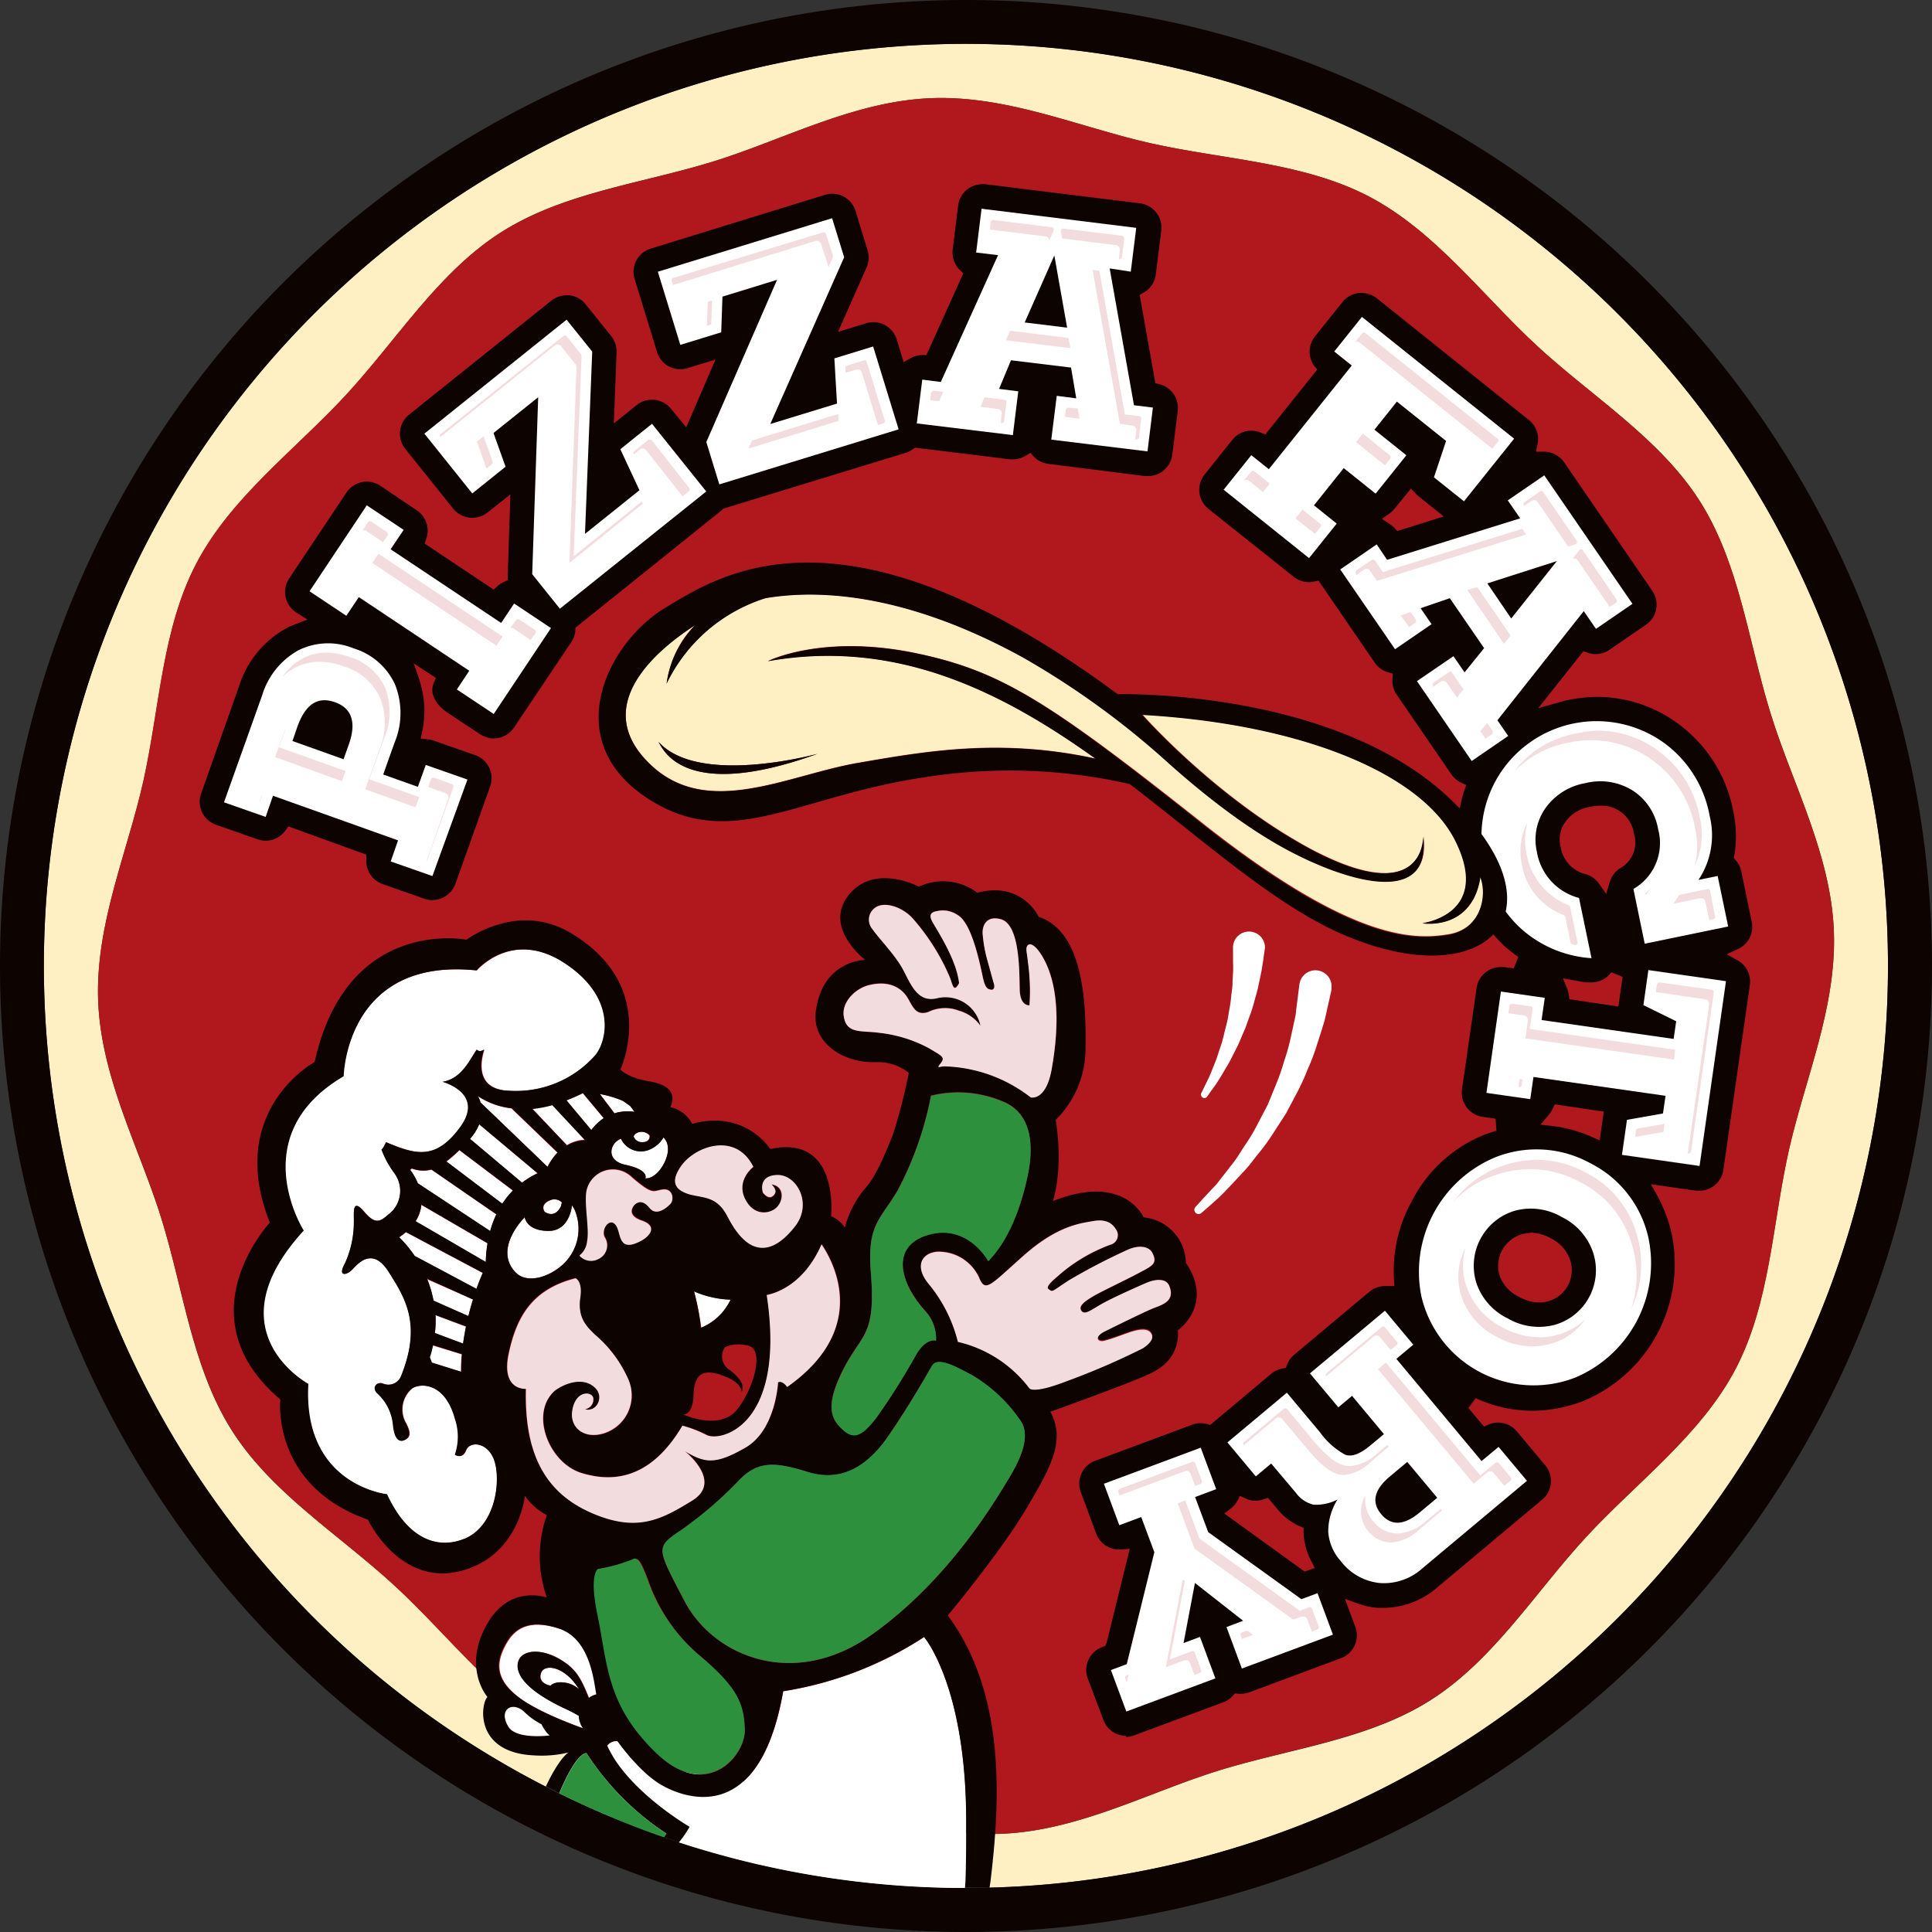
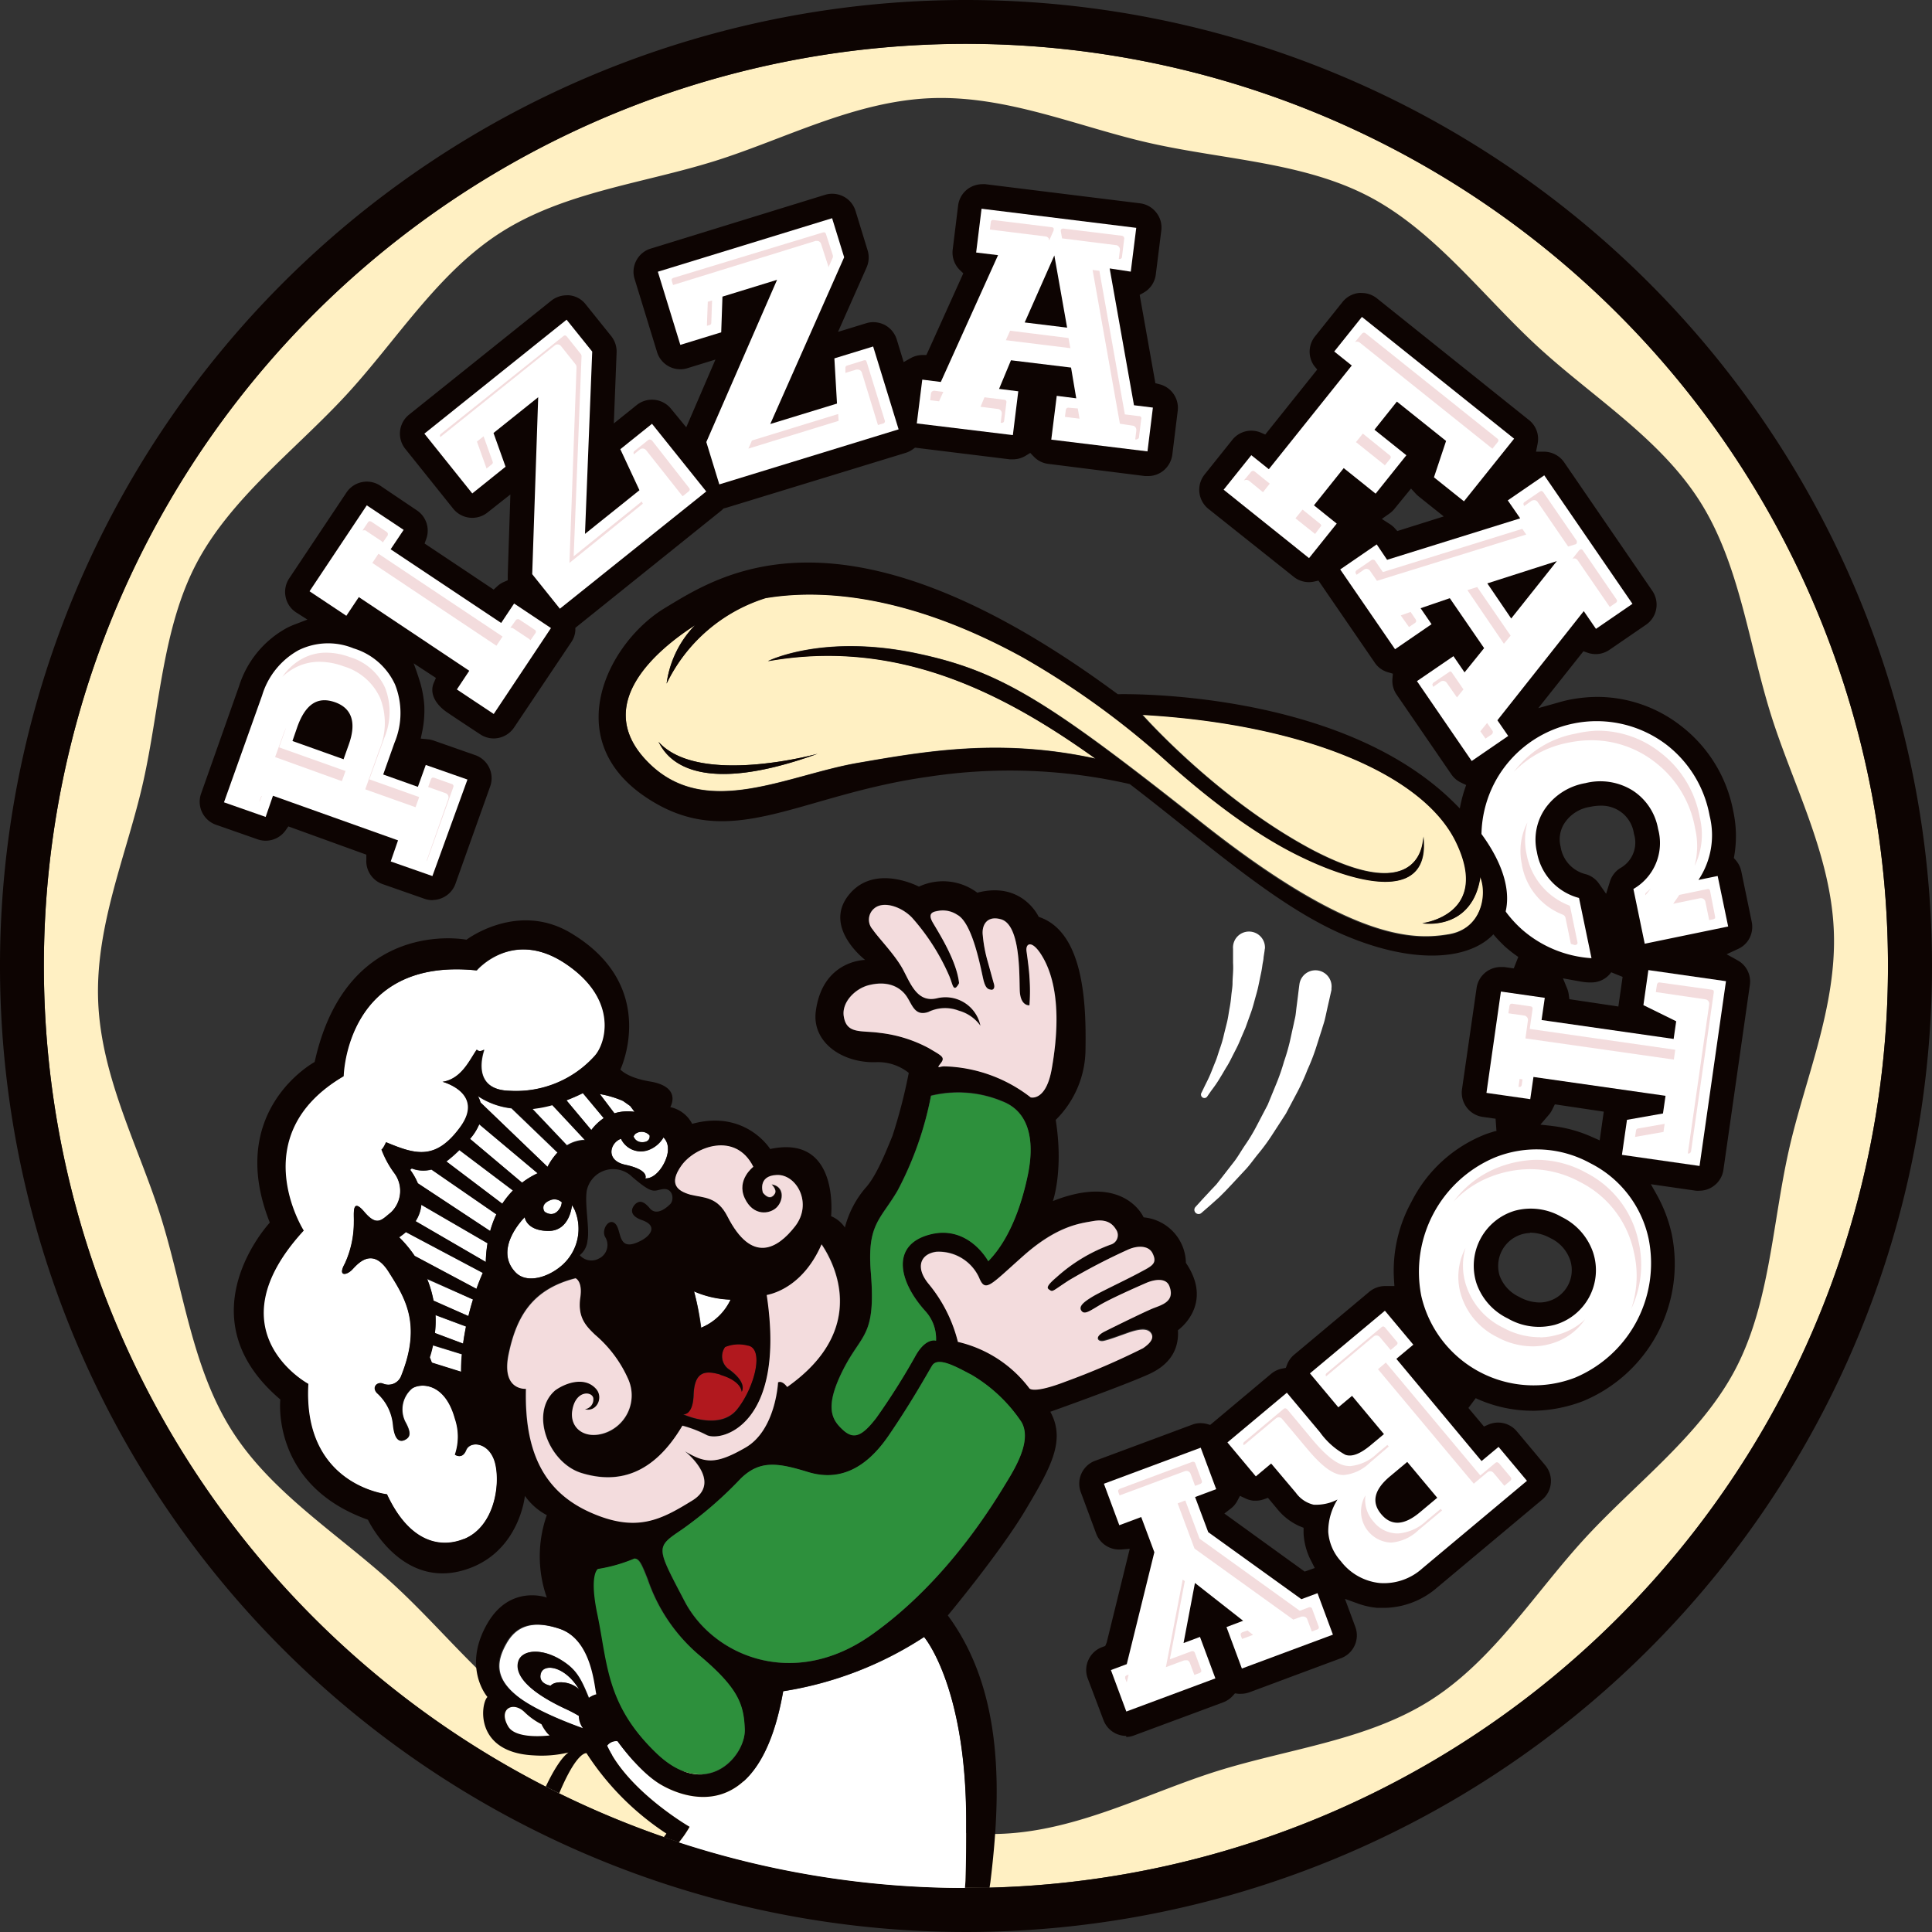
<svg xmlns="http://www.w3.org/2000/svg" viewBox="0 0 264.64 264.64">
  <rect x="0" y="0" width="264.64" height="264.64" fill="#333333" stroke="none" />
  <defs>
    <style>.cls-1{fill:#fff0c3;}.cls-2{fill:#b1181e;}.cls-3{fill:#0d0402;}.cls-4{fill:#fff;}.cls-5{fill:none;}.cls-6{fill:#2d903c;}.cls-7{fill:#f3dcdd;}</style>
  </defs>
  <title>pizza-factory-logo-circle</title>
  <g id="Layer_2" data-name="Layer 2">
    <g id="Layer_1-2" data-name="Layer 1">
      <path class="cls-1" d="M132.32,6a126.3,126.3,0,1,0,126.29,126.3A126.3,126.3,0,0,0,132.32,6ZM232.85,68.68c5.43,8.56,6.64,19.33,9.73,29.22,3,9.57,8.18,19.09,8.61,29.58s-4,20.39-6.18,30.17c-2.26,10.11-2.6,20.95-7.31,29.92s-13.55,15.51-20.47,23S204.64,227.35,196,232.86s-19.33,6.64-29.22,9.72c-9.57,3-19.09,8.18-29.57,8.61s-20.4-4-30.18-6.18c-10.11-2.26-20.95-2.59-29.91-7.31s-15.51-13.55-23-20.47S37.29,204.64,31.79,196s-6.64-19.32-9.73-29.22c-3-9.56-8.18-19.08-8.61-29.57s4-20.4,6.18-30.17c2.26-10.12,2.6-21,7.31-29.92s13.55-15.51,20.47-23S60,37.29,68.68,31.79,88,25.15,97.9,22.06c9.57-3,19.09-8.18,29.57-8.61s20.4,4,30.18,6.18c10.11,2.26,20.95,2.6,29.91,7.31s15.51,13.55,23,20.47S227.35,60,232.85,68.68Z" />
-       <path class="cls-2" d="M187.56,26.94c-9-4.71-19.8-5.05-29.91-7.31-9.78-2.2-19.69-6.61-30.18-6.18s-20,5.63-29.57,8.61c-9.9,3.09-20.67,4.3-29.22,9.73S54.33,46.56,47.41,54.06,31.72,68,26.94,77.08,21.89,96.88,19.63,107c-2.19,9.77-6.6,19.69-6.18,30.17s5.63,20,8.61,29.57c3.09,9.9,4.3,20.67,9.73,29.22s14.77,14.36,22.27,21.27,13.92,15.69,23,20.47S96.88,242.75,107,245c9.78,2.2,19.69,6.61,30.18,6.18s20-5.63,29.57-8.61c9.89-3.08,20.67-4.3,29.22-9.72s14.35-14.77,21.27-22.28,15.69-13.92,20.47-23,5.05-19.81,7.31-29.92c2.19-9.78,6.6-19.69,6.18-30.17s-5.63-20-8.61-29.58c-3.09-9.89-4.3-20.66-9.73-29.22s-14.77-14.35-22.27-21.27S196.66,31.72,187.56,26.94Z" />
      <path class="cls-3" d="M154.29,237.78a3.39,3.39,0,0,1-1.4-.3,3.33,3.33,0,0,1-1.74-1.87L149,229.92a3.27,3.27,0,0,1,.09-2.55,3.31,3.31,0,0,1,1.87-1.75l.43-.16.2-.47,3.16-12.84-1.21.1-.27,0a3.37,3.37,0,0,1-3.12-2.18l-2.11-5.69a3.34,3.34,0,0,1,2-4.3l13.26-4.93a3.2,3.2,0,0,1,1.14-.21,3.48,3.48,0,0,1,.9.12l.43.12,8.35-7a3.38,3.38,0,0,1,1.53-.72l.48-.09.17-.45a3.33,3.33,0,0,1,1-1.38l10.27-8.6a3.39,3.39,0,0,1,2.16-.78H191l-.06-.93a19.61,19.61,0,0,1,2.41-10.63,19.16,19.16,0,0,1,10.16-9.24c.44-.16.88-.29,1.32-.43l.15,0-.12-1.69-1.77-.25a3.35,3.35,0,0,1-2.83-3.78l2-13.88a3.35,3.35,0,0,1,3.3-2.87l.48,0,1.31.19.62-1.57a18.68,18.68,0,0,1-1.82-1.42,20.76,20.76,0,0,1-5.57-21.4l.25-.73-.7-.33a3.35,3.35,0,0,1-1.32-1.12l-7.5-10.93a3.32,3.32,0,0,1-.58-2.16l.06-.71-.68-.2a3.25,3.25,0,0,1-1.8-1.31l-7.71-11.24-.58.13a3.3,3.3,0,0,1-.67.08h0a3.3,3.3,0,0,1-2.14-.73L165.52,69.7A3.35,3.35,0,0,1,165,65l3.79-4.74a3.33,3.33,0,0,1,3.92-1l.6.26,7.12-8.9L180,50.1a3.35,3.35,0,0,1,.11-4l3.79-4.74a3.33,3.33,0,0,1,2.24-1.23,2.42,2.42,0,0,1,.38,0,3.38,3.38,0,0,1,2.08.73l20.84,16.68a3.3,3.3,0,0,1,1.17,3.28l-.21,1.05h1.07a3.13,3.13,0,0,1,.63.06,3.38,3.38,0,0,1,2.15,1.39l12.08,17.61a3.35,3.35,0,0,1,.53,2.5,3.32,3.32,0,0,1-1.4,2.15l-5,3.43a3.35,3.35,0,0,1-1.89.59,3.15,3.15,0,0,1-.61-.06,2.72,2.72,0,0,1-.49-.13l-.58-.2-6.18,7.79,2.71-.76c.45-.13.89-.25,1.35-.35a20.39,20.39,0,0,1,4.06-.43,18.68,18.68,0,0,1,11.39,3.94,19.19,19.19,0,0,1,7.2,11.73,16,16,0,0,1,.15,6l-.07.4.27.31a3.4,3.4,0,0,1,.75,1.52l1.43,6.92a3.39,3.39,0,0,1-.48,2.52,3.29,3.29,0,0,1-1.41,1.19l-1.55.72,1.49.83a3.23,3.23,0,0,1,1.06.91,3.32,3.32,0,0,1,.63,2.48l-3.62,25.3a3.32,3.32,0,0,1-1.3,2.2,3.28,3.28,0,0,1-1.95.67h0a3.94,3.94,0,0,1-.52,0l-6.17-.89.86,1.53a19.9,19.9,0,0,1,2,5.3,20.35,20.35,0,0,1-12.14,22.88,19.77,19.77,0,0,1-6.67,1.32h-.32a18.56,18.56,0,0,1-7.72-1.72l-1,1.34,2.13,2.54.59-.26a3.46,3.46,0,0,1,1.34-.28,3.35,3.35,0,0,1,2.57,1.2l3.89,4.65a3.33,3.33,0,0,1-.42,4.71l-14.34,12a11.3,11.3,0,0,1-7.14,2.82h-.18c-.3,0-.6,0-.91,0a10.61,10.61,0,0,1-2.69-.6l-1.75-.63,1.42,3.84a3.34,3.34,0,0,1-2,4.3l-12.47,4.64a3.37,3.37,0,0,1-1.17.22,2.69,2.69,0,0,1-.4,0l-.45-.06-.3.34a3.36,3.36,0,0,1-1.31.89l-12.2,4.53a3,3,0,0,1-1.11.21Zm15.18-32.17a3.21,3.21,0,0,1-.84,1l-.92.71,11,7.95,1.38-.49-.45-.89a9.15,9.15,0,0,1-1.08-3.85l0-.77-.53-.21a8.25,8.25,0,0,1-3.12-2.42l-1.23-1.47-.57.2a3.21,3.21,0,0,1-1.12.19h-.29a3.28,3.28,0,0,1-1.12-.32l-.73-.34Zm40.09-36.72a4.52,4.52,0,0,0-4.15,5.83,5.17,5.17,0,0,0,2.7,2.93,5.8,5.8,0,0,0,2.73.76,4.37,4.37,0,0,0,1.24-.17,4.43,4.43,0,0,0,3-5.63,5.17,5.17,0,0,0-2.68-3,5.82,5.82,0,0,0-2.72-.76h-.08Zm3.11-17a3.41,3.41,0,0,1-.58.89L211,154.05l1.67.19a18.59,18.59,0,0,1,5.4,1.5l1.05.46.56-3.93-6.7-1Zm2-16.47a3.26,3.26,0,0,1,.21.8l.09.65,6.71,1,.58-4.06-1.56-.63a3.31,3.31,0,0,1-2.62,1.39H218l-.31,0c-.63,0-1.28-.14-2.06-.28l-1.54-.28Zm4.49-25.06a7.28,7.28,0,0,0-1.34.16,5.1,5.1,0,0,0-3.4,2.06,4.06,4.06,0,0,0-.65,3.4,4.58,4.58,0,0,0,3.5,3.78A3.3,3.3,0,0,1,219,121l1,1.43.52-1.67a3.38,3.38,0,0,1,1.37-1.82,4,4,0,0,0,1.92-4.74,4.45,4.45,0,0,0-2-3.13,4.54,4.54,0,0,0-2.52-.71h-.11ZM191,69.71a3.37,3.37,0,0,1-.67.63l-1.05.74,1.07.69a3.38,3.38,0,0,1,.68.56l.37.41,6.36-2L194.33,68a3.92,3.92,0,0,1-.37-.34l-.68-.74ZM59.23,123.3a3.31,3.31,0,0,1-1.12-.2l-5.71-2a3.35,3.35,0,0,1-2.22-3.38l0-.65L39.5,113.2l-.38.54a3.35,3.35,0,0,1-2.73,1.42,3.41,3.41,0,0,1-1.13-.2l-5.71-2a3.34,3.34,0,0,1-2-4.27L32.74,94A13.79,13.79,0,0,1,39.32,86a11,11,0,0,1,1.22-.53l1.57-.6-1.57-1a3.3,3.3,0,0,1-1.42-2.12,3.35,3.35,0,0,1,.49-2.52l7.85-11.77a3.36,3.36,0,0,1,2.12-1.42,3.05,3.05,0,0,1,.67-.07,3.35,3.35,0,0,1,1.84.56l5,3.37a3.33,3.33,0,0,1,1.3,3.91l-.23.64,9.46,6.31.5-.46a3.11,3.11,0,0,1,.89-.58l.54-.24,0-.75.36-11L66.78,70.2a3.35,3.35,0,0,1-4.7-.52l-6.56-8.19a3.33,3.33,0,0,1,.52-4.7L75.52,41.18a3.41,3.41,0,0,1,2.1-.73,2.17,2.17,0,0,1,.36,0,3.25,3.25,0,0,1,2.24,1.23l3.51,4.37a3.38,3.38,0,0,1,.73,2.22L84.08,58l3.14-2.52a3.3,3.3,0,0,1,2.09-.73A3.35,3.35,0,0,1,91.92,56L94,58.53l4-9.28-3.86,1.19a3.18,3.18,0,0,1-1,.14A3.33,3.33,0,0,1,90,48.22l-3.07-10a3.29,3.29,0,0,1,.24-2.55,3.32,3.32,0,0,1,2-1.63L113,26.69a3.28,3.28,0,0,1,1-.15,3.41,3.41,0,0,1,1.57.39,3.31,3.31,0,0,1,1.63,2l1.64,5.35a3.37,3.37,0,0,1-.13,2.34l-3.92,8.84,3.85-1.18a3.24,3.24,0,0,1,1-.15,3.47,3.47,0,0,1,1.57.39,3.39,3.39,0,0,1,1.63,2l.94,3.08.94-.53a3.36,3.36,0,0,1,1.61-.44h.56l.24-.51,4.82-10.68-.45-.43a3.36,3.36,0,0,1-1-2.85l.74-6a3.34,3.34,0,0,1,1.26-2.23,3.42,3.42,0,0,1,2.06-.7,2.75,2.75,0,0,1,.41,0l21.19,2.62a3.32,3.32,0,0,1,2.22,1.26,3.28,3.28,0,0,1,.69,2.47l-.75,6a3.32,3.32,0,0,1-1.67,2.51l-.54.3,2.15,12.1.55.14a3.33,3.33,0,0,1,2.51,3.65l-.74,6a3.4,3.4,0,0,1-1.27,2.23,3.33,3.33,0,0,1-2,.7h0l-.46,0L143.6,63.54a3.28,3.28,0,0,1-2-1l-.48-.5-.6.37a3.37,3.37,0,0,1-1.77.51l-.41,0-13-1.6-.28.2a3.29,3.29,0,0,1-1,.51L99.49,69.55l-.36.09-.16.14-.12.12L78.81,86l0,.37a3.22,3.22,0,0,1-.53,1.55L70.41,99.66a3.39,3.39,0,0,1-2.73,1.49h0a3.36,3.36,0,0,1-1.91-.57s-3.23-2.12-4.52-3c-1.61-1.09-2.47-2.65-1.81-4.09l.27-.63-3.05-2s.5,1.3.94,2.79a14.93,14.93,0,0,1,.52,3,14.55,14.55,0,0,1-.29,3.58l-.2.94,1,.1a3.57,3.57,0,0,1,.8.18l5.71,2a3.35,3.35,0,0,1,2,4.28l-4.75,13.32a3.32,3.32,0,0,1-1.72,1.9,3.25,3.25,0,0,1-1.37.33Z" />
      <path class="cls-3" d="M132.32,0A132.32,132.32,0,1,0,264.64,132.32,132.32,132.32,0,0,0,132.32,0Zm0,258.61A126.3,126.3,0,1,1,258.61,132.32,126.3,126.3,0,0,1,132.32,258.61Z" />
      <path class="cls-2" d="M101,193c2.44-3.05,3.75-8.4,1.4-8.73a4.85,4.85,0,0,0-3.07.21,2.17,2.17,0,0,0,.63,3.13c2.5,1.87,1.64,3,1.64,3s0-1.46-2.91-2.32c-2-.58-3.53-.52-3.66,2.69-.09,3-1.47,2.71-1.47,2.71S98.53,196.05,101,193Z" />
      <path class="cls-4" d="M79.93,236.75a2.91,2.91,0,0,1-.58-1.71,19.29,19.29,0,0,0-1.92-1c-5.87-2.76-6.88-5.07-6.35-6.55s3-1.74,5.61-.23c2.19,1.3,2.85,2.48,4,5.31a2.88,2.88,0,0,1,1.09-.44c-.31-1.42-.69-7.56-5.08-9-4.08-1.37-6.12-.11-7.31,2-1.39,2.46-1.68,4.8,1.73,7.4C73.48,234.3,77.64,235.93,79.93,236.75Z" />
      <path class="cls-4" d="M74.1,229.23c-.4,1.41,1.3,1.67,1.36,1.67.6-.73,2.73-.62,3.85.48C77.36,228.18,74.5,227.8,74.1,229.23Z" />
      <path class="cls-4" d="M75,237.46a5.78,5.78,0,0,1-.82-1.26,9.41,9.41,0,0,1-2.34-1.68c-1.59-1.54-3.64-.42-2.21,2,.9,1.52,4.14,1.39,5.66,1.24C75.19,237.64,75.08,237.56,75,237.46Z" />
      <path class="cls-4" d="M132.2,258.61l.07-.94c.08-2.56.09-5.27.09-8.2,0-18.52-5.77-25.23-5.77-25.23a49.25,49.25,0,0,1-19.3,7.43c-3.33,19-14,14.51-16.9,12.71s-5.79-5.87-5.79-5.87a1.56,1.56,0,0,0-1.43.62c2.89,6.27,11.31,11.12,11.31,11.12A15,15,0,0,1,93,252.37,126.51,126.51,0,0,0,132.2,258.61Z" />
      <path class="cls-4" d="M75.39,164.4c-1.49.61-.78,1.57-.78,1.57s1.38,1.11,2.28-.79l.09-.45A1.46,1.46,0,0,0,75.39,164.4Z" />
      <path class="cls-4" d="M85.7,159.55c3.3.72,2.68,1.85,2.68,1.85h.1l0,0c1.62,0,3.11-2.59,3-4.09a2.12,2.12,0,0,0-.61-1.52,4,4,0,0,1-2.13,1.73A3,3,0,0,1,85.05,156C83.55,156.5,82.84,159,85.7,159.55Z" />
      <path class="cls-4" d="M95.06,176.86a36.36,36.36,0,0,1,1,5A7.65,7.65,0,0,0,100.1,178,13.52,13.52,0,0,1,95.06,176.86Z" />
      <path class="cls-4" d="M70.59,174.26c1.56,1.66,4.63.7,6.55-1.09h0l.06-.06a6.64,6.64,0,0,0,1.51-7.39l-.12-.23c-.15-.26-.25-.41-.25-.41s-.25,3.57-3.26,3.53-3.21-1.88-3.21-1.88S67.52,171,70.59,174.26Z" />
      <path class="cls-4" d="M87.83,156.45c1.33.05,1.13-.92,1.13-.92a1.45,1.45,0,0,0-2-.18l-.21.3A1.19,1.19,0,0,0,87.83,156.45Z" />
      <path class="cls-4" d="M64.16,180.27c.2-.81.41-1.58.63-2.27l-6.28-2.77a15.45,15.45,0,0,1,.88,3Z" />
      <path class="cls-4" d="M61.14,159.12l7.67,5.8a12,12,0,0,1,1.46-1.82l-7.34-5.54A18.07,18.07,0,0,1,61.14,159.12Z" />
      <path class="cls-4" d="M85.28,150.78a13.86,13.86,0,0,0-3.11-.92l2,2.64a6.13,6.13,0,0,1,2.76-.2l-.6-.8Z" />
      <path class="cls-4" d="M65.46,150.16a4,4,0,0,1,.36.88L75,159.83a8.53,8.53,0,0,1,1.35-1.94l-6.3-6.06A10.37,10.37,0,0,1,65.46,150.16Z" />
      <path class="cls-4" d="M72.92,151.86l4.74,5a5,5,0,0,1,2.49-.75l-4.5-4.82A15.89,15.89,0,0,1,72.92,151.86Z" />
      <path class="cls-4" d="M77.59,150.72l3.4,4.07a7,7,0,0,1,1.71-1.61l-2.86-3.43A24.46,24.46,0,0,1,77.59,150.72Z" />
      <path class="cls-4" d="M65.27,176.57c.33-.93.64-1.67.87-2.19l-10.53-5.59c-.29.24-.59.48-.93.71a16.41,16.41,0,0,1,2.13,2.56Z" />
      <path class="cls-4" d="M63.88,198.64c-.55,1.34-1.52.62-1.52.62a7.63,7.63,0,0,0,0-4.93c-1.39-5-4.77-4.9-5.9-4.13a3.76,3.76,0,0,0-.92,4.55c.88,1.58.61,2.08.08,2.41s-1.48.54-1.74-1.95a6.66,6.66,0,0,0-2.19-4.38c-.77-.82,0-1.6.78-1.32A1.88,1.88,0,0,0,55,188.39c2.81-7.06.51-10.63-1.74-14.17s-4.24-1.11-5-.31-2.09,1-1-.84a13.52,13.52,0,0,0,1.23-5.67c0-1.19-.29-3.42,1.44-1.39s2.37,1.07,3.63.07a4.06,4.06,0,0,0,.47-5.39,13.24,13.24,0,0,1-1.72-3.22c.26-.13.62-1,.62-1,3.93,1.62,6.74,2.59,10.16-2.07s-2.42-6.21-2.42-6.21c2.61-.42,3.7-3,4.69-4.41.33.41,1,0,1,0-.07.27-2,5.52,3.51,5.64a14.51,14.51,0,0,0,11.61-4.74c1.57-1.69,3.37-7.74-3.94-12.65s-12.21.9-12.21.9C47.32,131.05,47,147.42,47,147.42c-13.78,8.08-5.47,21.14-5.47,21.14-12.69,13.85.63,21,.63,21C41.4,203.5,53,204.71,53,204.71c3.07,6.61,7.32,7.43,10.56,6.11,4.17-1.69,5-7.38,4.31-10.34S64.44,197.29,63.88,198.64Z" />
      <path class="cls-4" d="M73.63,160.71l-8-6.71a7.31,7.31,0,0,1-1.26,2l7.13,6A11.49,11.49,0,0,1,73.63,160.71Z" />
      <path class="cls-4" d="M63.44,184.07c.11-.82.25-1.6.4-2.35l-4.18-1.56a14.69,14.69,0,0,1-.08,2.46Z" />
      <path class="cls-4" d="M56.41,160.07l-.22.19a8.46,8.46,0,0,1,1.05,1.85l9.91,6.54a13.64,13.64,0,0,1,.85-2.29l-8.9-6.14A4.4,4.4,0,0,1,56.41,160.07Z" />
      <path class="cls-4" d="M59.15,186.68l4,1.25c0-.83,0-1.63.11-2.41l-4-1.23a15.27,15.27,0,0,1-.44,1.67C59,186.22,59.06,186.49,59.15,186.68Z" />
      <path class="cls-4" d="M66.55,172.89a16.76,16.76,0,0,1,.24-2.57l-9.07-5.27a5,5,0,0,1-.79,2.25Z" />
      <path class="cls-5" d="M64.79,178l-6.28-2.77a15.45,15.45,0,0,1,.88,3l4.77,2.09C64.36,179.46,64.57,178.69,64.79,178Z" />
      <path class="cls-3" d="M129.83,221.28s7.15-8.59,10.62-14.41,5.58-9.56,3.42-13.49c0,0,10.09-3.59,13.55-5.17s4.05-4.09,3.93-6c0,0,5-3.47,1.09-9.23a6.37,6.37,0,0,0-5.79-6.23s-2.63-6.13-12.43-2.23c0,0,1.49-4.16.39-11.12a13.69,13.69,0,0,0,4.08-9.81c.11-6.43-.33-16-6.41-18,0,0-2.23-4.93-8.41-3.31a7.8,7.8,0,0,0-8-.83s-6.13-3.27-9.64,1.18,2.28,8.86,2.28,8.86-5.82,0-6.76,7c-.58,4.31,3.69,7.19,8.33,7a6.74,6.74,0,0,1,4.4,1.47,73,73,0,0,1-2.23,8.62c-1.17,2.88-2.36,5.71-3.75,7.2a13.63,13.63,0,0,0-2.77,5.36,4.25,4.25,0,0,0-1.89-1.55s1.21-11.26-8.34-9.2c0,0-3.37-5.45-10.69-3.45a4.39,4.39,0,0,0-3-2.29s1.69-2.79-2.83-3.52c-3.09-.52-4-1.63-4-1.63s5.43-11.44-6.83-18.72c-7.3-4.34-14.25.94-14.25.94s-16.38-3.24-20.8,16.75c0,0-12.26,6.61-6.14,22,0,0-12,12.83,1.44,24.23,0,0-1.33,11.74,12,16.47,0,0,4.82,10.24,14.19,6.54,6.62-2.62,7.31-9.81,7.31-9.81a8.56,8.56,0,0,0,3,2.64,17,17,0,0,0,0,11.29s-5-1.86-8.13,3.53-.72,9.22,0,10.09c-.9.82-1.91,7.61,6.37,8a15.82,15.82,0,0,0,4.73-.4c-.83.57-1.94,2.2-3.11,4.67h0c.61.32,1.23.62,1.84.92h0c2.46-5.86,3.74-5.49,3.74-5.49a37.44,37.44,0,0,0,10.93,11c0,.07-.22.31-.35.5l2.08.7h0a15,15,0,0,0,1.46-2.12s-8.42-4.85-11.31-11.12a1.56,1.56,0,0,1,1.43-.62s2.85,4.08,5.79,5.87,13.57,6.3,16.9-12.71a49.25,49.25,0,0,0,19.3-7.43s5.77,6.71,5.77,25.23c0,2.93,0,5.64-.09,8.2l-.07.94h.12c1.08,0,2.17,0,3.24,0l.12-.77C137.09,246.12,137.66,231.87,129.83,221.28Zm19.87-54c1.64-.3,2.59.18,3.19,1.13a1.35,1.35,0,0,1-.75,2.09,22.6,22.6,0,0,0-7.39,4.46c-1.66,1.41-1.23,1.53-.87,1.79s.47,0,2.57-1.37a83.74,83.74,0,0,1,8-4.16c1.39-.65,2.92-.62,3.45.46.71,1.45-.07,1.74-1.92,2.72s-5.24,2.56-6.32,3.23-1.93,1.29-1.52,1.9,1.06.1,2.55-.77,5-2.45,6.3-3,2.76-.71,3.2.39c.89,2.22-1.2,2.64-2.36,3.13s-5,2.28-6.48,3-.95,1.46-.15,1.29,2.08-.66,3.53-1.17c1.7-.58,2.61-.5,3,.17s-.13,1.35-1.13,2A100.27,100.27,0,0,1,146,189.19c-4.55,1.76-5,.92-5,.92a17.09,17.09,0,0,0-9.78-6.35,20,20,0,0,0-4-7.93c-1.88-2.33-1.07-4.15,1.07-4.41a6.09,6.09,0,0,1,5.82,3.51c.87,2.2,1.48,1.15,6.13-3S148.06,167.56,149.7,167.27Zm-29.11-25.78c-2.55-.38-4.55.21-5-2.25-.37-2,1.55-3.89,3.46-4.35,3.23-.79,4.67.87,5.12,1.52.79,1.13,1.12,2.81,3,2.16a5.24,5.24,0,0,1,4.18-.17,5.41,5.41,0,0,1,2.95,2.06,4.89,4.89,0,0,0-5.94-3.77c-2.64.63-3.53-1.78-4.62-3.84s-3.42-4.41-4.21-5.59a2,2,0,0,1,.28-2.92c1.33-1,3.82-.09,5.16,1.36a29.93,29.93,0,0,1,5,7.81c.5,1.1.54,2,1,1.69a2,2,0,0,0,.4-.58c-.32-3-2.73-6.8-3.59-8.28s.26-1.52.94-1.65a3.59,3.59,0,0,1,2.4.57c2.18,1.2,3.33,7.81,3.61,9s.71,1.19,1,1.26.6-.16.41-.82-.42-1.52-.88-3.16a18.93,18.93,0,0,1-.64-3.46c-.17-1.32.51-2.77,2.5-2.2,2.65.76,2.48,7.43,2.56,9.69s1.33,2.09,1.33,2.09a24.88,24.88,0,0,0,0-3.87c0-.84-.23-2.38-.4-3.53s.92-1.7,2.47,1.25c2.41,4.61,1.68,11.06,1,14.76-.78,4.6-2.9,4-2.9,4a20.12,20.12,0,0,0-11.72-4.25c-.73,0-1.28.44-.62-.4s.22-1-1.61-2.09A18.59,18.59,0,0,0,120.59,141.49Zm-5.15,46.18c2.58-5.16,4.55-4.5,3.84-13.41-.54-6.62,1.31-7.19,3.66-11.21a46.38,46.38,0,0,0,4.58-13,15.67,15.67,0,0,1,9.76.76c4.33,1.68,4.21,6.59,3.52,10s-2.22,8.62-5.44,11.9c0,0-2.68-5-8-3.66s-4.36,6.34-.62,10.49a5.62,5.62,0,0,1,1.47,4.06s-1.32-.49-2.74,1.94a93.2,93.2,0,0,1-5.45,8.64c-1.85,2.38-3,3-4.53,1.67S112.86,192.82,115.44,187.67Zm-22.09-28c1.83-2.58,7.4-4.7,9.84.18,0,0-2.36,1.78-1.18,4.3s3.56,2.09,4.4,1.24,1-2.87-.72-3.13c0,0,.84.58.46,1.25s-.89.83-1.65-.12c0,0-.78-2.32,1.92-2.42s4.92,3.82,2.49,6.95-5.94,5.16-9.26-1.34c-1.4-2.73-3.25-2.5-5.1-3C92.85,163.15,91.52,162.21,93.35,159.64Zm5.33,28.65c2.93.86,2.91,2.32,2.91,2.32s.86-1.13-1.64-3a2.17,2.17,0,0,1-.63-3.13,4.85,4.85,0,0,1,3.07-.21c2.35.33,1,5.68-1.4,8.73s-7.44.69-7.44.69S94.93,194,95,191C95.15,187.77,96.66,187.71,98.68,188.29Zm-3.62-11.43a13.52,13.52,0,0,0,5,1.13A7.65,7.65,0,0,1,96,181.88,36.36,36.36,0,0,0,95.06,176.86ZM91.8,164.94c-.37.37-1.83,1.73-2.8.56s-1.5-.91-1.83-.69-1.5,1.52.77,2.32,1.08,2.16-.06,2.77c-3.33,1.79-2.68-1.21-3.54-2.21s-2,.69-1.46,1.73a2.06,2.06,0,0,1-.9,3,2.12,2.12,0,0,1-2.57-.49,2.84,2.84,0,0,0,1.06-2c.33-1.57-.4-4.88-.1-6.82a3.7,3.7,0,0,1,6.22-1.91c3,2.57,2.93,1.83,4.26,1.68S92.39,164.36,91.8,164.94ZM75,159.83,65.82,151a4,4,0,0,0-.36-.88,10.37,10.37,0,0,0,4.63,1.67l6.3,6.06A8.53,8.53,0,0,0,75,159.83Zm1.94,4.9-.09.45c-.9,1.9-2.28.79-2.28.79s-.71-1,.78-1.57A1.46,1.46,0,0,1,77,164.73ZM65.65,154l8,6.71A11.49,11.49,0,0,0,71.52,162l-7.13-6A7.31,7.31,0,0,0,65.65,154Zm6.23,12.73s.21,1.85,3.21,1.88,3.26-3.53,3.26-3.53.1.15.25.41l.12.23a6.64,6.64,0,0,1-1.51,7.39l-.06.06h0c-1.92,1.79-5,2.75-6.55,1.09C67.52,171,71.88,166.73,71.88,166.73Zm5.78-9.82-4.74-5a15.89,15.89,0,0,0,2.73-.52l4.5,4.82A5,5,0,0,0,77.66,156.91Zm-.07-6.19a24.46,24.46,0,0,0,2.25-1l2.86,3.43A7,7,0,0,0,81,154.79Zm13.3,5.09a2.12,2.12,0,0,1,.61,1.52c.07,1.5-1.42,4.06-3,4.09l0,0h-.1s.62-1.13-2.68-1.85c-2.86-.6-2.15-3.05-.65-3.59a3,3,0,0,0,3.71,1.58A4,4,0,0,0,90.89,155.81ZM89,155.53s.2,1-1.13.92a1.19,1.19,0,0,1-1.08-.8l.21-.3A1.45,1.45,0,0,1,89,155.53Zm-3.68-4.75,1,.72.6.8a6.13,6.13,0,0,0-2.76.2l-2-2.64A13.86,13.86,0,0,1,85.28,150.78Zm-21.75,60c-3.24,1.32-7.49.5-10.56-6.11,0,0-11.57-1.21-10.77-15.11,0,0-13.32-7.19-.63-21,0,0-8.31-13.06,5.47-21.14,0,0,.28-16.37,18.18-14.5,0,0,4.89-5.82,12.21-.9s5.51,11,3.94,12.65a14.51,14.51,0,0,1-11.61,4.74c-5.49-.12-3.58-5.37-3.51-5.64,0,0-.63.45-1,0-1,1.44-2.08,4-4.69,4.41,0,0,5.84,1.54,2.42,6.21s-6.23,3.69-10.16,2.07c0,0-.36.84-.62,1A13.24,13.24,0,0,0,54,160.69a4.06,4.06,0,0,1-.47,5.39c-1.26,1-1.89,2-3.63-.07s-1.39.2-1.44,1.39a13.52,13.52,0,0,1-1.23,5.67c-1,1.84.23,1.64,1,.84s2.78-3.21,5,.31,4.55,7.11,1.74,14.17a1.88,1.88,0,0,1-2.56,1.12c-.75-.28-1.55.5-.78,1.32a6.66,6.66,0,0,1,2.19,4.38c.26,2.49,1.2,2.28,1.74,1.95s.8-.83-.08-2.41a3.76,3.76,0,0,1,.92-4.55c1.13-.77,4.51-.91,5.9,4.13a7.63,7.63,0,0,1,0,4.93s1,.72,1.52-.62,3.27-1.11,4,1.84S67.7,209.13,63.53,210.82Zm-4-28.2a14.69,14.69,0,0,0,.08-2.46l4.18,1.56c-.15.75-.29,1.53-.4,2.35Zm3.71,2.9c-.07.78-.1,1.58-.11,2.41l-4-1.25c-.09-.19-.18-.46-.28-.72a15.27,15.27,0,0,0,.44-1.67Zm-3.9-7.34a15.45,15.45,0,0,0-.88-3L64.79,178c-.22.69-.43,1.46-.63,2.27Zm-2.58-6.12a16.41,16.41,0,0,0-2.13-2.56c.34-.23.64-.47.93-.71l10.53,5.59c-.23.52-.54,1.26-.87,2.19Zm.12-4.76a5,5,0,0,0,.79-2.25l9.07,5.27a16.76,16.76,0,0,0-.24,2.57Zm.31-5.19a8.46,8.46,0,0,0-1.05-1.85l.22-.19a4.4,4.4,0,0,0,2.69.15l8.9,6.14a13.64,13.64,0,0,0-.85,2.29Zm3.9-3a18.07,18.07,0,0,0,1.79-1.56l7.34,5.54a12,12,0,0,0-1.46,1.82ZM72,190.19s-3.44.29-2.36-4.8,3.23-8.84,9.16-10.34c0,0,1,.4.65,2.57-.38,2.79.81,4,2,5.15A17,17,0,0,1,86.09,189a5.45,5.45,0,0,1-3.29,7.36c-2.74.84-4.76-.75-4.37-3.12.48-3,3-2.61,2.88-1.49A1.33,1.33,0,0,1,80.15,193c1.59.47,2.64-1.62,1.5-2.82-1.6-1.7-4.15-.81-5.55.23-3.59,3.05-.93,10,3.61,11.34,4.93,1.5,9.76.28,13.8-6.49a16.41,16.41,0,0,1,3.34,1.29c2,1,10.89-1.42,8.21-19.19,1.27-.24,5.12-1.46,7.51-6.94,1.63,2.4,6.65,11.51-4.71,19.54,0,0-.62-.93-1.25-.64,0,0-.32,6.55-4.46,8.94s-5.55,2.12-8.3.5c0,0,5.24,4.14,1,6.76s-7.62,4.41-14,1.55C74.77,204.4,71.77,199.26,72,190.19ZM69.62,236.5c-1.43-2.4.62-3.52,2.21-2a9.41,9.41,0,0,0,2.34,1.68,5.78,5.78,0,0,0,.82,1.26c.09.1.2.18.29.28C73.76,237.89,70.52,238,69.62,236.5Zm11-3.93c-1.12-2.83-1.78-4-4-5.31-2.6-1.51-5.09-1.24-5.61.23s.48,3.79,6.35,6.55a19.29,19.29,0,0,1,1.92,1,2.91,2.91,0,0,0,.58,1.71c-2.29-.82-6.45-2.45-8.84-4.27-3.41-2.6-3.12-4.94-1.73-7.4,1.19-2.11,3.23-3.37,7.31-2,4.39,1.49,4.77,7.63,5.08,9A2.88,2.88,0,0,0,80.66,232.57Zm-1.35-1.19c-1.12-1.1-3.25-1.21-3.85-.48-.06,0-1.76-.26-1.36-1.67S77.36,228.18,79.31,231.38ZM90,240.18c-6.92-6.65-6.69-12.31-8.09-19-1.17-5.55.07-6.25.07-6.25a21.27,21.27,0,0,0,5-1.43c.64,0,1,.83,1.79,2.85A23.62,23.62,0,0,0,96,226.91c5.11,4.36,5.85,6.55,6,9.88C102.29,240.4,96.87,246.82,90,240.18ZM119.29,224c-10.66,7.5-21.61,2.83-25.53-4.66s-4-7.35-.36-9.82a53.87,53.87,0,0,0,8.07-7c2.62-2.54,5.07-2.15,9.2-.87s7.81-.27,11-4.94,5.4-8.67,6-9.65c.8-1.26,3.34.19,5.46,1.31a21.12,21.12,0,0,1,6.78,6.44c1.26,2.24-.31,5.38-1.9,8S129.94,216.52,119.29,224Z" />
      <path class="cls-6" d="M96,226.91a23.62,23.62,0,0,1-7.31-10.58c-.79-2-1.15-2.83-1.79-2.85a21.27,21.27,0,0,1-5,1.43s-1.24.7-.07,6.25c1.4,6.71,1.17,12.37,8.09,19s12.31.22,12.1-3.39C101.88,233.46,101.14,231.27,96,226.91Z" />
      <path class="cls-6" d="M139.93,194.79a21.12,21.12,0,0,0-6.78-6.44c-2.12-1.12-4.66-2.57-5.46-1.31-.61,1-2.8,5-6,9.65s-6.88,6.2-11,4.94-6.58-1.67-9.2.87a53.87,53.87,0,0,1-8.07,7c-3.64,2.47-3.56,2.32.36,9.82s14.87,12.16,25.53,4.66,17.15-18.65,18.74-21.24S141.19,197,139.93,194.79Z" />
      <path class="cls-6" d="M115.5,195.91c1.52,1.38,2.68.71,4.53-1.67a93.2,93.2,0,0,0,5.45-8.64c1.42-2.43,2.74-1.94,2.74-1.94a5.62,5.62,0,0,0-1.47-4.06c-3.74-4.15-4.69-9.1.62-10.49s8,3.66,8,3.66c3.22-3.28,4.74-8.48,5.44-11.9s.81-8.33-3.52-10a15.67,15.67,0,0,0-9.76-.76,46.38,46.38,0,0,1-4.58,13c-2.35,4-4.2,4.59-3.66,11.21.71,8.91-1.26,8.25-3.84,13.41S114,194.54,115.5,195.91Z" />
-       <path class="cls-6" d="M91.29,251.17a37.44,37.44,0,0,1-10.93-11s-1.28-.37-3.74,5.49a123.47,123.47,0,0,0,14.32,6h0S91.24,251.26,91.29,251.17Z" />
      <path class="cls-4" d="M59.23,120l-5.71-2,1-2.89-17.13-6.11-1,2.9-5.71-2,5.22-14.63a10.55,10.55,0,0,1,5-6.21,9.16,9.16,0,0,1,7.53-.25,9.16,9.16,0,0,1,5.68,4.95,10.56,10.56,0,0,1-.08,8l-1.54,4.33,4.75,1.69,1.08-3,5.71,2ZM40.06,101.5l7,2.5.71-2c1.08-3,.45-5-1.91-5.82s-4,.28-5.11,3.32Z" />
      <polygon class="cls-4" points="67.63 97.8 62.58 94.44 64.28 91.88 49.15 81.79 47.44 84.35 42.4 80.99 50.24 69.22 55.29 72.58 53.51 75.24 68.65 85.33 70.42 82.67 75.47 86.03 67.63 97.8" />
      <polygon class="cls-4" points="76.69 83.38 72.9 78.65 73.72 54.41 67.6 59.31 69.25 63.93 64.69 67.59 58.13 59.4 77.61 43.79 81.12 48.16 80.13 73.13 87.59 67.15 84.97 61.53 89.31 58.05 96.74 67.32 76.69 83.38" />
      <polygon class="cls-4" points="98.53 66.35 96.75 60.55 106.44 38.33 98.96 40.63 98.79 45.52 93.19 47.24 90.11 37.22 113.98 29.89 115.63 35.24 105.51 58.08 114.65 55.28 114.29 49.09 119.6 47.46 123.09 58.81 98.53 66.35" />
      <path class="cls-4" d="M125.58,58l.75-6,2.54.32,7.84-17.37-3-.36.74-6,21.19,2.62-.75,6L152,36.77l3.33,18.74,2.59.32-.74,6L144,60.22l.75-6,2.67.34-.71-4.21-8.23-1-1.63,3.92,2.63.33-.74,6Zm14.78-13.83,5.81.71-1.75-9.89Z" />
      <polygon class="cls-4" points="167.61 67.08 171.4 62.35 173.8 64.27 185.16 50.07 182.76 48.15 186.55 43.41 207.4 60.09 200.53 68.67 196.42 65.38 198.08 60.4 191.34 55.01 188.27 58.86 192.64 62.36 188.43 67.62 184.06 64.12 179.98 69.22 183.1 71.72 179.31 76.45 167.61 67.08" />
      <path class="cls-4" d="M183.58,78l5-3.43L190,76.68,208.23,71l-1.7-2.46,5-3.43,12.08,17.6-5,3.43-1.67-2.43L205.11,98.66l1.48,2.15-5,3.43-7.5-10.94,5-3.42,1.52,2.22,2.68-3.32-4.7-6.84-4,1.37,1.5,2.19-5,3.43Zm20.15,1.91L207,84.72l6.25-7.86Z" />
      <path class="cls-4" d="M216.29,123l1.71,8.25a16,16,0,0,1-9.6-4,16.24,16.24,0,0,1-5.06-9.1,15.81,15.81,0,0,1,1.58-11.29A15.8,15.8,0,0,1,228.26,102a15.86,15.86,0,0,1,5.92,9.74,11,11,0,0,1-1.53,8.79l2.63-.54,1.44,6.92-11.43,2.36-1.55-7.5a7.26,7.26,0,0,0,3.38-8.22,7.87,7.87,0,0,0-3.5-5.28,8.38,8.38,0,0,0-6.45-1,8.48,8.48,0,0,0-5.48,3.43,7.51,7.51,0,0,0-1.17,6A7.88,7.88,0,0,0,216.29,123Z" />
      <polygon class="cls-4" points="205.59 135.82 211.6 136.68 211.16 139.72 229.25 142.31 229.6 139.89 225.11 137.68 225.79 132.88 236.42 134.4 232.8 159.71 222.17 158.19 222.86 153.39 227.79 152.52 228.14 150.1 210.05 147.52 209.61 150.56 203.61 149.7 205.59 135.82" />
      <path class="cls-4" d="M217.83,159.33a15.1,15.1,0,0,1,8,10.38,17,17,0,0,1-10.09,19,15.79,15.79,0,0,1-21.05-11.17,17,17,0,0,1,10.09-19A15.27,15.27,0,0,1,217.83,159.33Zm-3.91,7.37a8.41,8.41,0,0,0-6.41-.86,7.87,7.87,0,0,0-5.27,9.93,8.39,8.39,0,0,0,4.3,4.83,8.5,8.5,0,0,0,6.43.87,7.78,7.78,0,0,0,5.24-9.93A8.44,8.44,0,0,0,213.92,166.7Z" />
      <path class="cls-4" d="M189.7,179.54l3.89,4.65-2.32,1.94,11.67,14,2.33-1.94,3.89,4.65-14.34,12a7.85,7.85,0,0,1-5.81,2,7.69,7.69,0,0,1-5.35-3,6.69,6.69,0,0,1-1.72-4,8.18,8.18,0,0,1,1.27-4.44,6.43,6.43,0,0,1-3.27.71,4.18,4.18,0,0,1-2.44-1.64l-3.38-4-2.1,1.76-3.89-4.65,8.14-6.81,4.54,5.42a10.35,10.35,0,0,0,3.47,3.08c.88.32,2-.1,3.42-1.27l1.87-1.56-4.37-5.24-1.88,1.57-3.89-4.65Zm7.17,25.62-4.11-4.91-2.39,2q-3.23,2.72-1.17,5.16c1.37,1.64,3.13,1.55,5.28-.25Z" />
      <polygon class="cls-4" points="164.47 198.3 166.59 203.98 163.7 205.06 165.5 209.87 178.26 219.05 180.47 218.23 182.58 223.91 170.11 228.55 168 222.87 170.28 222.01 163.68 216.83 162.12 225.06 164.37 224.22 166.48 229.9 154.28 234.44 152.17 228.76 154.34 227.95 158.12 212.62 156.32 207.8 153.32 208.92 151.21 203.24 164.47 198.3" />
      <path class="cls-7" d="M157.8,179.27c1.16-.49,3.25-.91,2.36-3.13-.44-1.1-1.94-.94-3.2-.39s-4.82,2.12-6.3,3-2.14,1.38-2.55.77.43-1.24,1.52-1.9,4.48-2.24,6.32-3.23,2.63-1.27,1.92-2.72c-.53-1.08-2.06-1.11-3.45-.46a83.74,83.74,0,0,0-8,4.16c-2.1,1.36-2.2,1.61-2.57,1.37s-.79-.38.87-1.79a22.6,22.6,0,0,1,7.39-4.46,1.35,1.35,0,0,0,.75-2.09c-.6-1-1.55-1.43-3.19-1.13s-4.8.61-9.44,4.71-5.26,5.15-6.13,3a6.09,6.09,0,0,0-5.82-3.51c-2.14.26-3,2.08-1.07,4.41a20,20,0,0,1,4,7.93,17.09,17.09,0,0,1,9.78,6.35s.43.84,5-.92a100.27,100.27,0,0,0,10.58-4.56c1-.68,1.52-1.36,1.13-2s-1.28-.75-3-.17c-1.45.51-2.73,1-3.53,1.17s-1.36-.53.15-1.29S156.64,179.76,157.8,179.27Z" />
-       <path class="cls-7" d="M89,165.5c1,1.17,2.43-.19,2.8-.56.59-.58.38-2.17-1-2s-1.29.89-4.26-1.68a3.7,3.7,0,0,0-6.22,1.91c-.3,1.94.43,5.25.1,6.82a2.84,2.84,0,0,1-1.06,2,2.12,2.12,0,0,0,2.57.49,2.06,2.06,0,0,0,.9-3c-.54-1,.6-2.73,1.46-1.73s.21,4,3.54,2.21c1.14-.61,2.33-2,.06-2.77s-1.12-2.11-.77-2.32S88.08,164.36,89,165.5Z" />
-       <path class="cls-7" d="M106.42,160.94c-2.7.1-1.92,2.42-1.92,2.42.76.95,1.36.64,1.65.12s-.46-1.25-.46-1.25c1.77.26,1.68,2.15.72,3.13s-3.23,1.28-4.4-1.24,1.18-4.3,1.18-4.3c-2.44-4.88-8-2.76-9.84-.18s-.5,3.51,1.2,4c1.85.46,3.7.23,5.1,3,3.32,6.5,6.82,4.48,9.26,1.34S109.12,160.84,106.42,160.94Z" />
+       <path class="cls-7" d="M106.42,160.94c-2.7.1-1.92,2.42-1.92,2.42.76.95,1.36.64,1.65.12s-.46-1.25-.46-1.25c1.77.26,1.68,2.15.72,3.13s-3.23,1.28-4.4-1.24,1.18-4.3,1.18-4.3c-2.44-4.88-8-2.76-9.84-.18s-.5,3.51,1.2,4c1.85.46,3.7.23,5.1,3,3.32,6.5,6.82,4.48,9.26,1.34S109.12,160.84,106.42,160.94" />
      <path class="cls-7" d="M94.81,205.55c4.28-2.62-1-6.76-1-6.76,2.75,1.62,4.15,1.89,8.3-.5s4.46-8.94,4.46-8.94c.63-.29,1.25.64,1.25.64,11.36-8,6.34-17.14,4.71-19.54-2.39,5.48-6.24,6.7-7.51,6.94,2.68,17.77-6.17,20.15-8.21,19.19a16.41,16.41,0,0,0-3.34-1.29c-4,6.77-8.87,8-13.8,6.49-4.54-1.38-7.2-8.29-3.61-11.34,1.4-1,4-1.93,5.55-.23,1.14,1.2.09,3.29-1.5,2.82a1.33,1.33,0,0,0,1.16-1.33c.11-1.12-2.4-1.48-2.88,1.49-.39,2.37,1.63,4,4.37,3.12A5.45,5.45,0,0,0,86.09,189a17,17,0,0,0-4.59-6.18c-1.23-1.19-2.42-2.36-2-5.15.31-2.17-.65-2.57-.65-2.57-5.93,1.5-8.08,5.24-9.16,10.34s2.36,4.8,2.36,4.8c-.24,9.07,2.76,14.21,8.77,16.91C87.19,210,90.53,208.18,94.81,205.55Z" />
      <path class="cls-7" d="M120.59,141.49a18.59,18.59,0,0,1,6.64,2.09c1.83,1.09,2.28,1.24,1.61,2.09s-.11.35.62.4a20.12,20.12,0,0,1,11.72,4.25s2.12.6,2.9-4c.64-3.7,1.37-10.15-1-14.76-1.55-2.95-2.64-2.47-2.47-1.25s.36,2.69.4,3.53a24.88,24.88,0,0,1,0,3.87s-1.26.16-1.33-2.09.09-8.93-2.56-9.69c-2-.57-2.67.88-2.5,2.2a18.93,18.93,0,0,0,.64,3.46c.46,1.64.68,2.48.88,3.16s-.16.89-.41.82-.67,0-1-1.26-1.43-7.85-3.61-9a3.59,3.59,0,0,0-2.4-.57c-.68.13-1.81.16-.94,1.65s3.27,5.24,3.59,8.28a2,2,0,0,1-.4.58c-.47.32-.51-.59-1-1.69a29.93,29.93,0,0,0-5-7.81c-1.34-1.45-3.83-2.4-5.16-1.36a2,2,0,0,0-.28,2.92c.79,1.18,3.13,3.52,4.21,5.59s2,4.47,4.62,3.84a4.89,4.89,0,0,1,5.94,3.77,5.41,5.41,0,0,0-2.95-2.06,5.24,5.24,0,0,0-4.18.17c-1.88.65-2.21-1-3-2.16-.45-.65-1.89-2.31-5.12-1.52-1.91.46-3.83,2.39-3.46,4.35C116,141.7,118,141.11,120.59,141.49Z" />
      <path class="cls-7" d="M208.78,69.32l1-.71a.64.64,0,0,1,.33-.1h.12a.61.61,0,0,1,.39.25l4.18,6.1,1-.3a.3.3,0,0,0,.19-.19l0-.27-4.62-6.72-.19-.13h-.06l-.16.06-2.15,1.47a.3.3,0,0,0-.08.42ZM185.87,46.8a.61.61,0,0,1,.39.13L204.4,61.44l0,.05.76-.94a.31.31,0,0,0,0-.43L187,45.61l-.2-.06h0l-.21.11-1,1.21.19-.07Zm29.77,29.69h0a.57.57,0,0,1,.47.26l4.39,6.39.86-.59a.3.3,0,0,0,.08-.42l-4.64-6.77a.34.34,0,0,0-.24-.13h0l-.23.12-.95,1.2A.6.6,0,0,1,215.64,76.49Zm8.46,78.35-.13.89,3.89-.68.16-1.11-3.67.64A.31.31,0,0,0,224.1,154.84Zm-15.66-6.2.11-.79-.4-.06-.15,1.09.1,0h.05A.3.3,0,0,0,208.44,148.64ZM171.11,65.87,173,67.42l.93-1.17-2.11-1.7-.2-.07-.23.12-1,1.2.25-.06A.61.61,0,0,1,171.11,65.87Zm18.57-2.11.76-.94a.31.31,0,0,0-.05-.43l-3.71-3-.94,1.17,3.9,3.12Zm.55,134.38-.19-.22-1.42,1.19a6.09,6.09,0,0,1-3.66,1.71,3.23,3.23,0,0,1-1.17-.2c-1.15-.43-2.44-1.54-4.08-3.5L176.28,193l-.24-.11-.18.07-5.48,4.59a.3.3,0,0,0,0,.41l4.4-3.68a.63.63,0,0,1,.37-.14.59.59,0,0,1,.47.22l3.43,4.09c1.61,1.92,2.86,3,4,3.41a2.66,2.66,0,0,0,1.06.18,5.83,5.83,0,0,0,3.47-1.63ZM146.3,55.84h0l-.18.06-.12.2-.13,1,2,.25-.24-1.4Zm7.82,173.81v.23l.18.5.06,0,.24-1-.31.11Zm8.38-28.17a.61.61,0,0,1,.58.39l.62,1.66.76-.28.17-.16v-.23l-.91-2.44a.29.29,0,0,0-.28-.19l-.1,0-10,3.72-.17.16v.23l.18.5,9-3.34ZM146.36,46.3l-8-1-.58,1.3,8.84,1.09Zm45.51,38L193,85.89l.87-.59.12-.19-.05-.23-.72-1.06Zm3.53,124a6.32,6.32,0,0,1-3.91,1.75h0a4.21,4.21,0,0,1-3.39-1.68,4.4,4.4,0,0,1-1.06-3.55,4.28,4.28,0,0,0,3.51,6.48h0a6.07,6.07,0,0,0,3.72-1.68l3.26-2.72-.19-.22ZM180.15,73.12l.75-1L181,72l-.11-.2-2.47-2L177.45,71l2.66,2.12Zm45.23,49.5a7.36,7.36,0,0,0,.75-.94c-.21.2-.42.41-.65.6a.3.3,0,0,0-.11.29Zm-15.45,15.57a.3.3,0,0,0-.25-.34l-2.57-.37h-.05l-.18.06-.11.2-.16,1.06,2.18.31a.6.6,0,0,1,.5.68l-.34,2.45,20.33,2.9.19-1.35-19.93-2.85Zm-20.45,43.49-.19.07-7.61,6.37-.11.2.07.21,6.52-5.46a.59.59,0,0,1,.38-.14.62.62,0,0,1,.47.22l1.48,1.77.85-.72a.29.29,0,0,0,0-.42l-1.67-2Zm26.3-81.18a13.52,13.52,0,0,0-8.42,5.24,13.92,13.92,0,0,1,7.42-4,15.68,15.68,0,0,1,2.92-.34,14.16,14.16,0,0,1,9,3,14.61,14.61,0,0,1,5.49,9.07,10.73,10.73,0,0,1-.07,5.15,9.75,9.75,0,0,0,.71-6.65,14.33,14.33,0,0,0-5.38-8.88,13.81,13.81,0,0,0-8.76-3A15.89,15.89,0,0,0,215.78,100.5ZM185.83,78.73l1-.7a.57.57,0,0,1,.33-.11.61.61,0,0,1,.5.26l.95,1.38,20.45-6.34-.54-.78-19.1,5.92-1.07-1.56a.29.29,0,0,0-.25-.13l-.17,0-2.14,1.47-.13.2.05.22Zm21.09,8.34-4.58-6.66-1.34.42,5,7.35Zm-8.45,5-2.15,1.46-.12.2.05.22.08.13,1-.71a.56.56,0,0,1,.33-.1.59.59,0,0,1,.51.26l1.4,2,.89-1.1-1.6-2.33a.33.33,0,0,0-.26-.13Zm10,26.42a9,9,0,0,0,5.6,6.8.61.61,0,0,1,.37.44l.73,3.56c.19.05.36.12.55.16h.07l.21-.09a.32.32,0,0,0,.08-.28l-1-4.86a.28.28,0,0,0-.18-.21,9.32,9.32,0,0,1-5.79-7,9.14,9.14,0,0,1,.11-4.36A8.55,8.55,0,0,0,208.48,118.46ZM155.12,58.3a.56.56,0,0,1,.41.22.66.66,0,0,1,.12.45l-.15,1.23h.17l.18-.07L156,60l.32-2.58A.3.3,0,0,0,156,57l-1.92-.24-3.49-19.67-.93-.11,3.74,21.06Zm47.65,41.87.71,1,.87-.59.13-.19,0-.23-.78-1.13Zm8.23,83h0a10.43,10.43,0,0,1-5.13-1.32,9.82,9.82,0,0,1-5-5.65,8.71,8.71,0,0,1-.13-5.27,8.51,8.51,0,0,0-.52,6.73,9.57,9.57,0,0,0,4.84,5.48,10.22,10.22,0,0,0,5,1.28,8.77,8.77,0,0,0,2.27-.33,8.44,8.44,0,0,0,4.8-3.38,8.71,8.71,0,0,1-3.78,2.12A9.4,9.4,0,0,1,211,183.19ZM137.6,54.76l-2.75-.34-.54,1.3,2.39.3a.6.6,0,0,1,.52.67l-.15,1.23.13,0h.05a.3.3,0,0,0,.29-.26l.32-2.58A.3.3,0,0,0,137.6,54.76Zm-19-5.41-.14,0h-.09l-2.35.73a.3.3,0,0,0-.22.3l0,.7,1.51-.46.16,0a.73.73,0,0,1,.3.07.61.61,0,0,1,.29.36l2.2,7.17L121,58a.3.3,0,0,0,.2-.38l-2.47-8ZM170.12,223.6l-.17.16V224l.19.5,1.5-.56-.76-.6Zm-6.65,2.57-.13,0h-.1l-3,1.12,2.05-10.7-.29-.23-2.3,12,2.51-.93.2,0a.75.75,0,0,1,.26,0,.61.61,0,0,1,.31.34l.62,1.66.77-.29.17-.15v-.23l-.9-2.44ZM71.07,84.82l-.17,0a.28.28,0,0,0-.24.13L69.9,86,70,86a.59.59,0,0,1,.34.1l2.16,1.44.16.16.7-1a.31.31,0,0,0-.09-.42ZM89.28,60.3,89,60.19l-.18.06-1.93,1.54a.31.31,0,0,0-.08.37l0,.09.84-.68a.59.59,0,0,1,.37-.13.64.64,0,0,1,.48.22l5,6.32.86-.69a.31.31,0,0,0,.05-.43Zm90.16,159.85-.1,0-1.3.49-13.73-9.88-1.95-5.23-1.05.4,2.31,6.19,13.53,9.73,1.15-.42.2,0a.57.57,0,0,1,.57.39l.62,1.66.77-.29a.3.3,0,0,0,.17-.39l-.9-2.43A.31.31,0,0,0,179.44,220.15Zm55.06-84.58-7.19-1h-.05l-.18.06-.11.2-.16,1.06,6.8,1a.6.6,0,0,1,.4.24.62.62,0,0,1,.11.44L231.19,158h.15l.17-.06.12-.2,3.13-21.88-.06-.22Zm-.27-13.6-.13-.19-.17,0h-.05l-3.85.8-.84,1.22,3.71-.77H233a.65.65,0,0,1,.34.1.63.63,0,0,1,.26.38l.52,2.53.62-.13.19-.13,0-.22ZM152.88,33.58a.57.57,0,0,1,.39.23.58.58,0,0,1,.13.44l-.15,1.23.13,0h0a.3.3,0,0,0,.3-.26l.32-2.58-.07-.22-.2-.12-8.14-1h0l-.21.09a.34.34,0,0,0-.08.26l.18,1Zm-91,73.81-2.45-.87-.11,0-.12,0-.15.17-.4,1.11,2.39.85a.62.62,0,0,1,.37.77l-3,8.55.11-.14,3.59-10.06A.3.3,0,0,0,61.87,107.39Zm143.41,93-.24-.11-.18.07-2.1,1.75-12.94-15.46-1.08.91,13.12,15.68,1.87-1.56a.6.6,0,0,1,.37-.14.59.59,0,0,1,.47.22l1.48,1.77.86-.72.11-.2-.07-.22Zm11.88-39.8a14,14,0,0,0-6.85-1.72,15.3,15.3,0,0,0-5,1,13.89,13.89,0,0,0-6.21,4.71,14,14,0,0,1,5.17-3.43,15.3,15.3,0,0,1,5.13-1,14.31,14.31,0,0,1,7,1.75,13.91,13.91,0,0,1,7.4,9.65,14.06,14.06,0,0,1-.37,7.74,14.06,14.06,0,0,0,1-9.23A13.67,13.67,0,0,0,217.16,160.59ZM35.52,109.81l.1-.11.23-.66-.06,0ZM78.58,76.2l1.08-27.45-.06-.2-2-2.51-.2-.11h0l-.18.07L60.38,59.44a.3.3,0,0,0-.05.42l0,0L76,47.31a.59.59,0,0,1,.36-.13h.08a.62.62,0,0,1,.4.22l2,2.51a.61.61,0,0,1,.13.41L78,77.11,88.05,69l-.14-.31ZM111.72,33l.17,0a.58.58,0,0,1,.29.06.61.61,0,0,1,.29.36l1,3.08,0,.14.62-1.4V35L113.12,32l-.14-.17-.15,0h-.08L92.19,38.08l-.18.14,0,.23.18.59ZM103,60.34l-.49,1.11,12.36-3.8-.06-.94Zm40.65-27.65.07.25.61-1.39v-.27a.31.31,0,0,0-.22-.15l-8.1-1h0a.29.29,0,0,0-.29.26l-.13,1.05,7.66.95A.62.62,0,0,1,143.67,32.69ZM127.83,53.56l-.18.06-.12.2-.12,1,1.22.15.58-1.29-1.34-.17Zm-31-8.93.39-.11a.31.31,0,0,0,.21-.28l.11-3.08-.59.17ZM52.63,101.1a9.14,9.14,0,0,0,.12-6.89A7.73,7.73,0,0,0,47.9,90a9.37,9.37,0,0,0-3.33-.6,6.8,6.8,0,0,0-3.06.77,7.69,7.69,0,0,0-2.83,2.54,7.66,7.66,0,0,1,1.75-1.25,7.16,7.16,0,0,1,3.2-.81,9.76,9.76,0,0,1,3.44.62,8,8,0,0,1,5,4.34,9.4,9.4,0,0,1-.12,7.12l-1.92,5.39,6.89,2.45.5-1.39-6.83-2.43ZM39.18,99.7a9.23,9.23,0,0,0-.41,1l-1.09,3L46.83,107l.5-1.39-9.1-3.24Zm10.94-27,2.16,1.44.16.16.69-1,0-.23-.13-.19-2.16-1.44-.17-.05a.31.31,0,0,0-.25.13l-.76,1.14.07,0A.67.67,0,0,1,50.12,72.67ZM51,77.11,68,88.45l.84-1.26-17-11.34ZM67.49,63.25l-1.25-3.49-.91.73,1.32,3.69.74-.6A.3.3,0,0,0,67.49,63.25Z" />
      <path class="cls-1" d="M202.8,120.07c-1.1,7.51-7.93,6.36-7.93,6.36s9.42-1.15,4.63-11.09c-4.56-9.44-21.31-16.24-43-17.46,0,0,10.12,11.49,23.19,18.47,15.59,8.21,15.3-1.8,15.3-1.8,1,8.53-7.9,6.9-16,3.13l-.16-.08-.32-.15c-4.6-2.18-10.53-6-18.24-12.82A112.86,112.86,0,0,0,140.11,90C123.93,81.11,112,80.72,105,81.87h-.08A22.55,22.55,0,0,0,91.31,93.61a14.16,14.16,0,0,1,3.9-8c-5,3.19-14.67,11-6.07,19.14,7.8,7.38,18.73,1.41,28.34-.26,9.25-1.6,19.56-3.44,32.59-.59-12.8-9.17-27.26-16.49-44.88-13.36,0,0,7.59-3.83,20.66-1,11.4,2.46,18,6.69,38.76,23.12s29.27,16.06,33.84,15.3S203.84,122.45,202.8,120.07ZM112,103.25c-18.1,6.56-21.09-.45-21.81-1.65C95.67,107.76,112,103.25,112,103.25Z" />
      <path class="cls-3" d="M88.29,109.08c11.62,7.94,20.8-.15,38.85-2.68a73.83,73.83,0,0,1,27.61,1c10.55,8.07,20.06,16.73,29.46,20.72,19.45,8.26,30.54-3.13,14.63-18.5s-45.73-14.53-45.73-14.53C115.45,67.24,98.57,78.78,91.05,83.3,83.3,88,76.65,101.12,88.29,109.08Zm6.92-23.43a14.16,14.16,0,0,0-3.9,8,22.55,22.55,0,0,1,13.63-11.73H105c7-1.15,18.91-.76,35.09,8.13a112.86,112.86,0,0,1,20.12,14.63c7.71,6.85,13.64,10.64,18.24,12.82l.32.15.16.08c8.1,3.77,17,5.4,16-3.13,0,0,.29,10-15.3,1.8-13.07-7-23.19-18.47-23.19-18.47,21.73,1.22,38.48,8,43,17.46,4.79,9.94-4.63,11.09-4.63,11.09s6.83,1.15,7.93-6.36c1,2.38.22,7.18-4.35,7.93s-13.13,1.15-33.84-15.3S137.25,92,125.85,89.58c-13.07-2.83-20.66,1-20.66,1,17.62-3.13,32.08,4.19,44.88,13.36-13-2.85-23.34-1-32.59.59-9.61,1.67-20.54,7.64-28.34.26C80.54,96.65,90.25,88.84,95.21,85.65ZM112,103.25s-16.28,4.51-21.81-1.65C90.86,102.8,93.85,109.81,112,103.25Z" />
      <path class="cls-4" d="M182.38,135.6l-.33,1.48c-.11.47-.23,1-.38,1.69-.07.33-.15.68-.23,1s-.24.78-.36,1.2c-.27.83-.55,1.73-.86,2.69a29,29,0,0,1-1.13,2.88,29.39,29.39,0,0,1-1.36,3l-1.59,3-1.84,2.84a27.32,27.32,0,0,1-1.92,2.63c-.67.81-1.24,1.66-1.92,2.35l-1.86,2c-.29.3-.56.6-.83.87L167,164l-1.31,1.17-1.15,1a.58.58,0,0,1-.81-.82l0,0,1-1.1,1.17-1.26.72-.76.72-.92,1.61-2.07c.58-.72,1.05-1.59,1.62-2.42a24.17,24.17,0,0,0,1.6-2.67l1.48-2.83c.41-1,.82-2,1.23-3a27.92,27.92,0,0,0,1-2.91,28.42,28.42,0,0,0,.8-2.74c.19-.87.37-1.69.54-2.45.07-.38.17-.72.23-1.09s.09-.73.13-1.06c.09-.67.16-1.25.22-1.73.12-1,.19-1.5.19-1.5a2.21,2.21,0,1,1,4.39.56Z" />
      <path class="cls-4" d="M173.22,130.23l-.14.9c0,.29-.09.63-.15,1a13.94,13.94,0,0,1-.24,1.38c-.11.52-.22,1.08-.35,1.68s-.31,1.18-.48,1.81-.34,1.26-.58,1.89l-.69,1.92c-.27.62-.54,1.25-.8,1.87s-.57,1.19-.86,1.76-.55,1.12-.86,1.61-.58,1-.84,1.4c-.5.87-1,1.53-1.35,2l-.52.75a.46.46,0,0,1-.65.12.48.48,0,0,1-.16-.59v0s.15-.29.39-.8.64-1.23,1-2.15c.18-.45.37-.94.58-1.45s.36-1.09.56-1.65.39-1.17.53-1.78.31-1.24.46-1.86.23-1.25.34-1.87a17.07,17.07,0,0,0,.25-1.81c.06-.59.17-1.17.17-1.69s.05-1,.07-1.49a11.33,11.33,0,0,0,0-1.3c0-.4,0-.75,0-1,0-.58,0-.91,0-.91a2.19,2.19,0,1,1,4.37-.07C173.24,130,173.23,130.12,173.22,130.23Z" />
    </g>
  </g>
</svg>